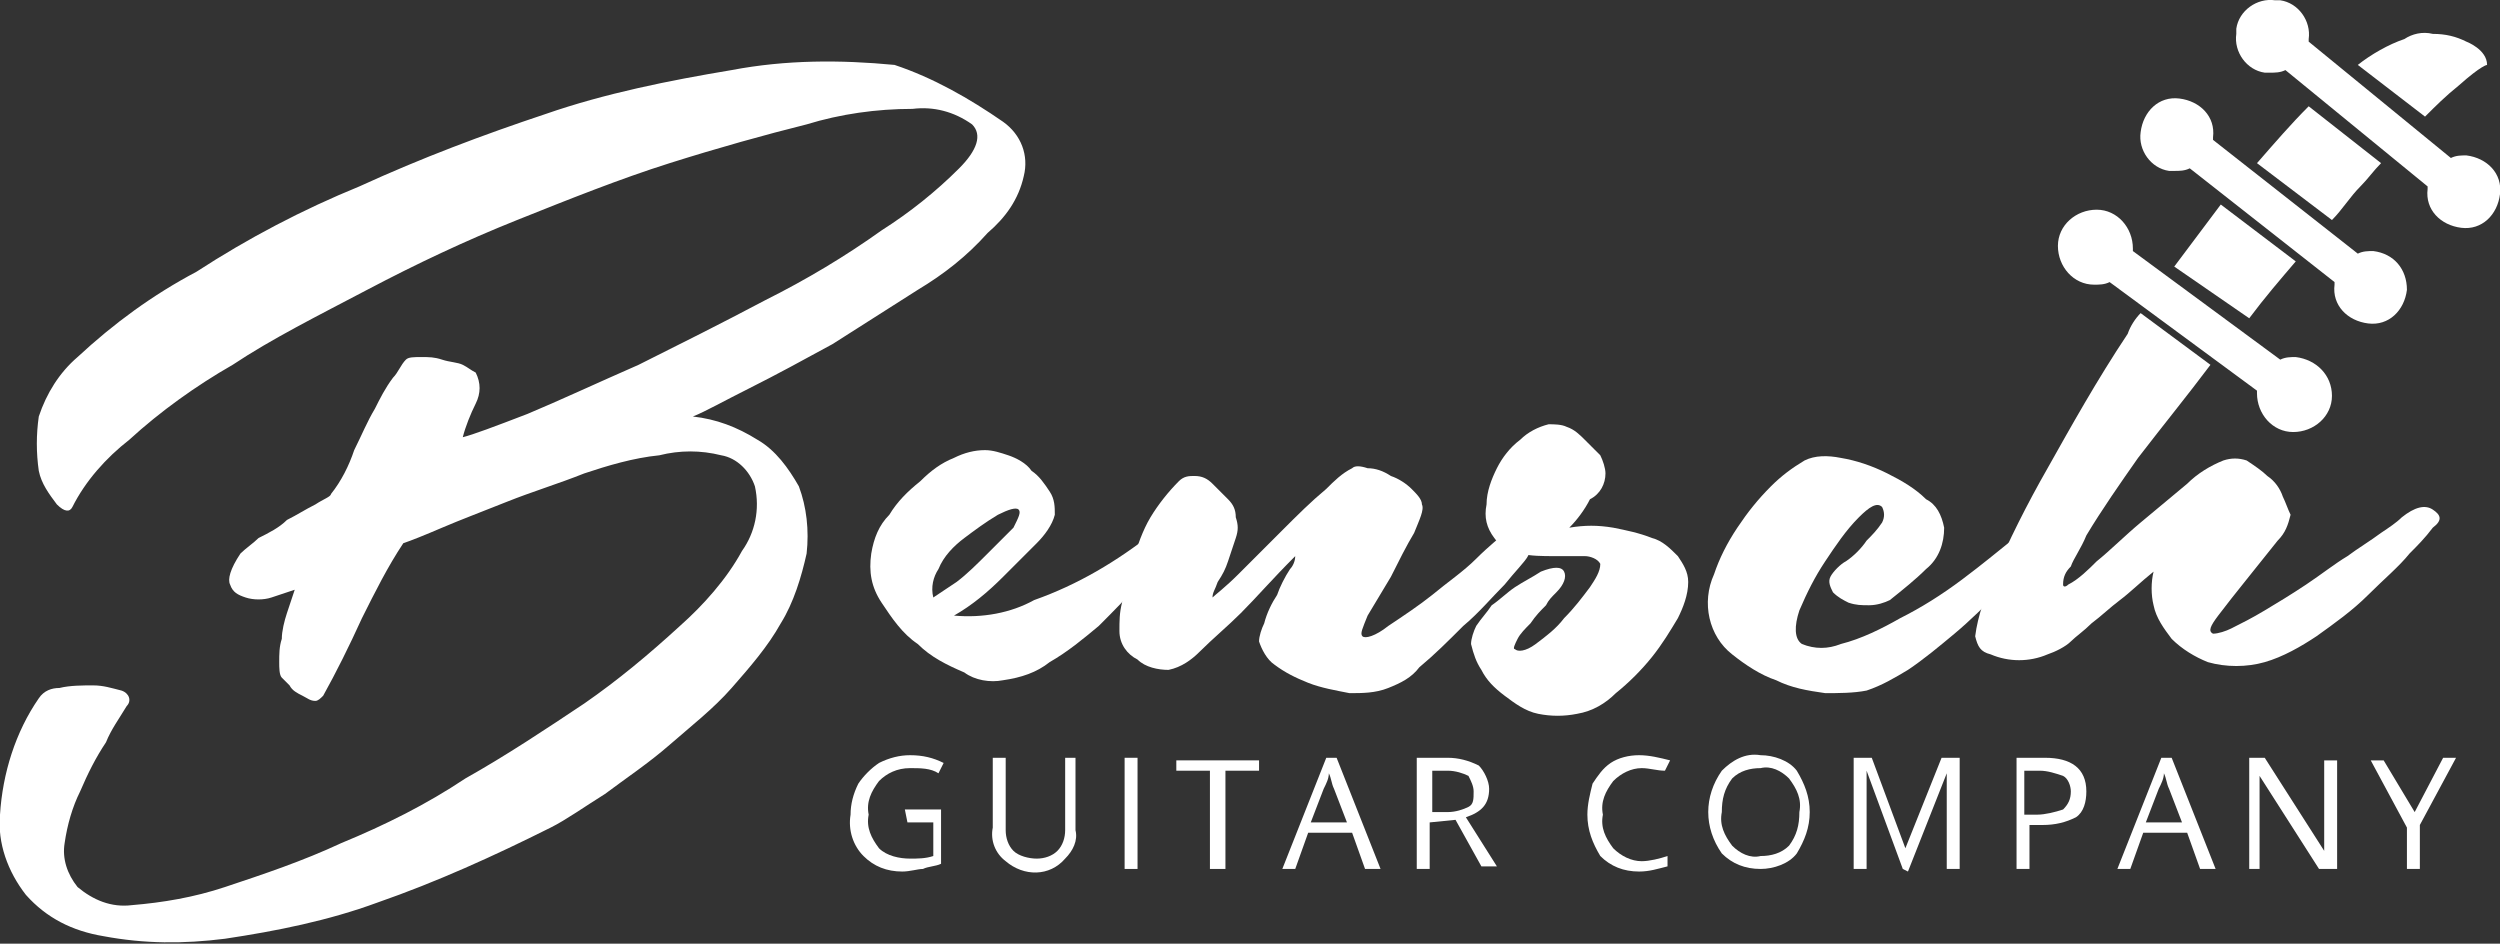
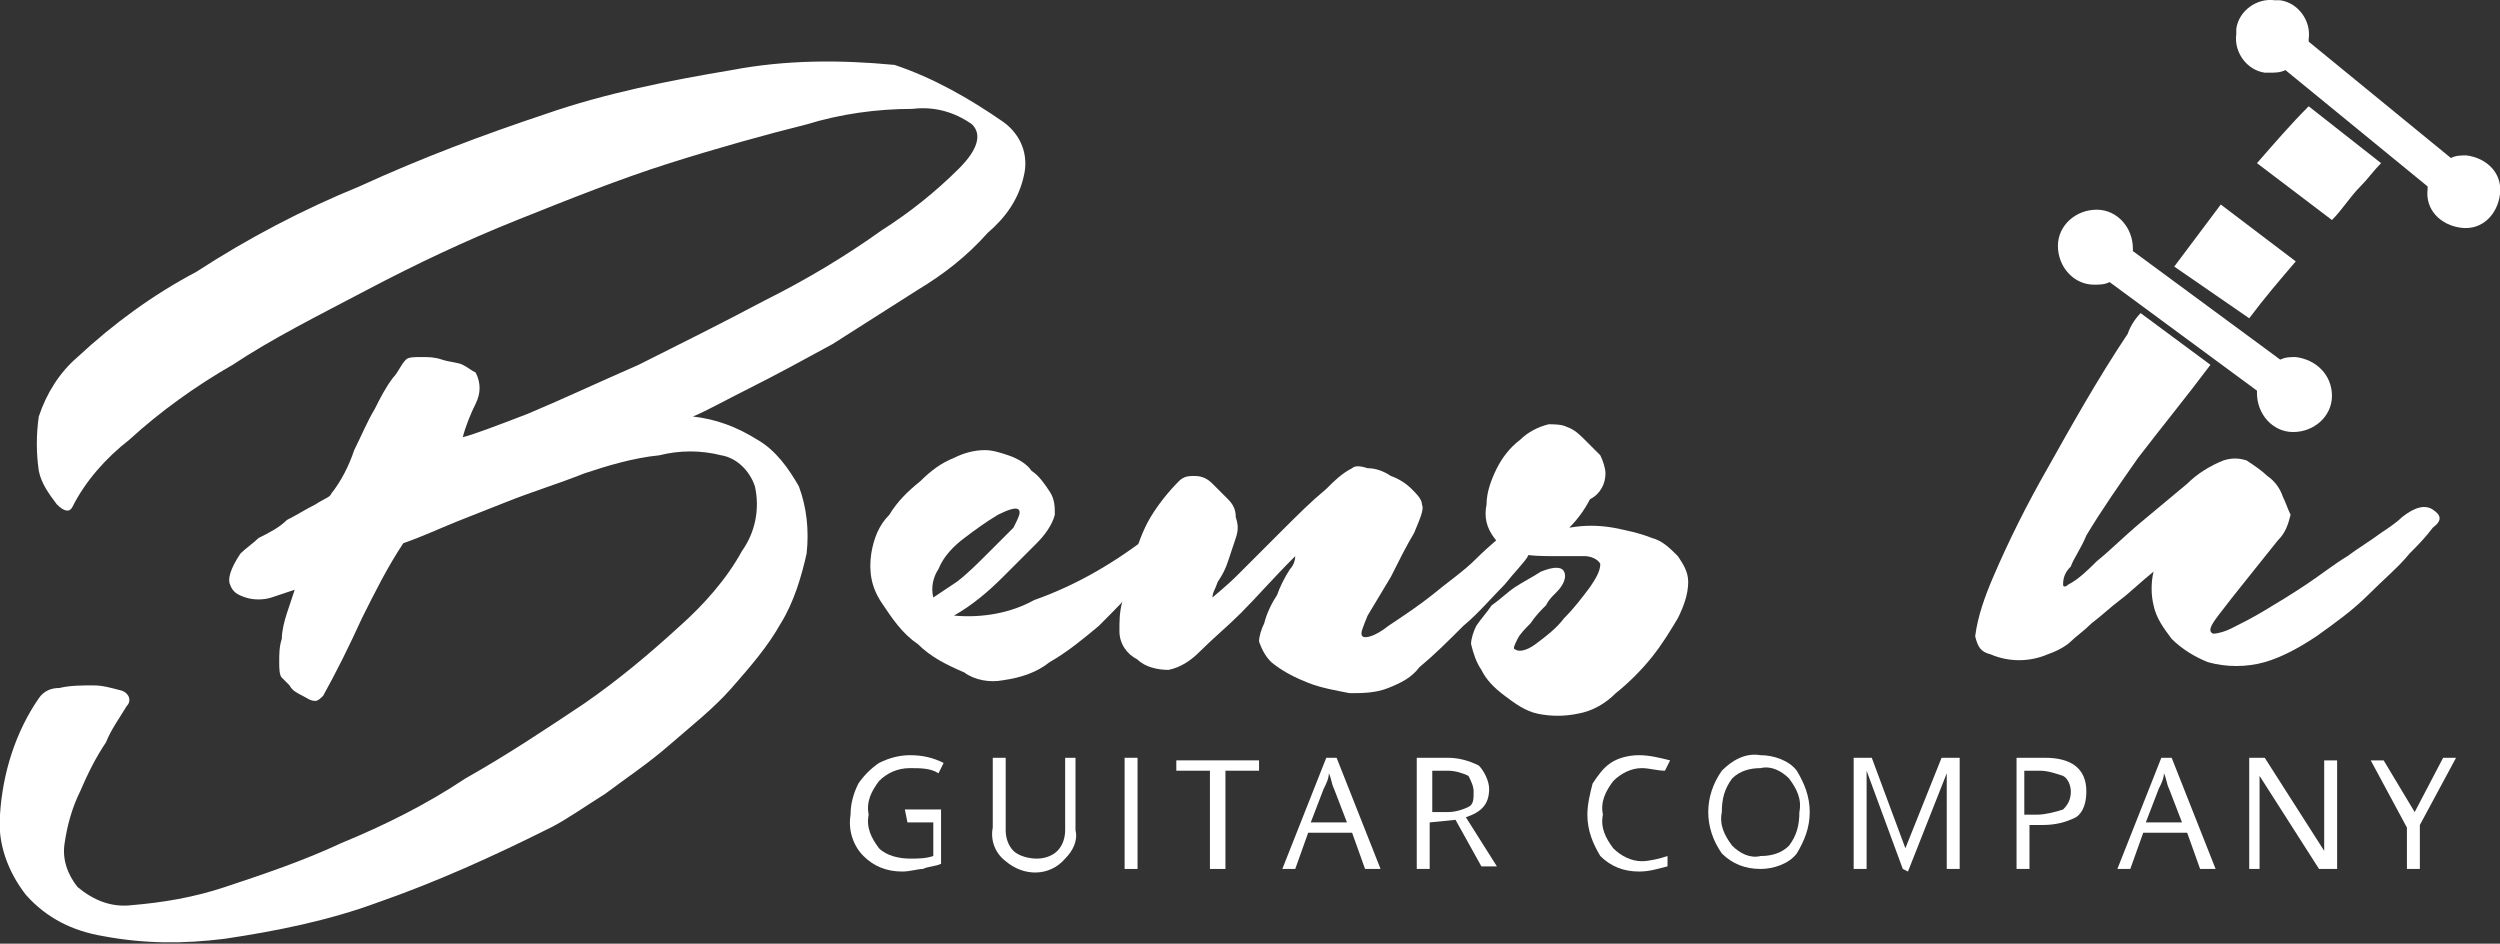
<svg xmlns="http://www.w3.org/2000/svg" version="1.1" id="Layer_1" x="0px" y="0px" viewBox="0 0 96.7 36.5" style="enable-background:new 0 0 96.7 36.5;" xml:space="preserve">
  <rect x="0" y="0" width="96.7" height="36.5" fill="#333333" stroke="none" />
  <style type="text/css">
	.st0{fill:#FFFFFF;}
</style>
  <g id="Group_22" transform="translate(-385 0.211)">
    <g id="Group_20">
      <g id="Group_19">
        <path id="Path_205" class="st0" d="M420,31.1h1.4v2.1c-0.2,0.1-0.5,0.1-0.7,0.2c-0.2,0-0.5,0.1-0.8,0.1c-0.6,0-1.1-0.2-1.5-0.6     c-0.4-0.4-0.6-1-0.5-1.6c0-0.4,0.1-0.8,0.3-1.2c0.2-0.3,0.5-0.6,0.8-0.8c0.4-0.2,0.8-0.3,1.2-0.3c0.5,0,0.9,0.1,1.3,0.3l-0.2,0.4     c-0.3-0.2-0.7-0.2-1.1-0.2c-0.5,0-0.9,0.2-1.2,0.5c-0.3,0.4-0.5,0.8-0.4,1.3c-0.1,0.5,0.1,0.9,0.4,1.3c0.3,0.3,0.8,0.4,1.2,0.4     c0.3,0,0.6,0,0.9-0.1v-1.3h-1L420,31.1L420,31.1z" />
        <path id="Path_206" class="st0" d="M426.6,29.1v2.8c0.1,0.4-0.1,0.8-0.4,1.1c-0.6,0.7-1.6,0.7-2.3,0.1c-0.4-0.3-0.6-0.8-0.5-1.3     v-2.7h0.5v2.8c0,0.3,0.1,0.6,0.3,0.8c0.2,0.2,0.6,0.3,0.9,0.3s0.6-0.1,0.8-0.3c0.2-0.2,0.3-0.5,0.3-0.8v-2.8L426.6,29.1     L426.6,29.1z" />
        <path id="Path_207" class="st0" d="M428.5,33.4v-4.3h0.5v4.3H428.5z" />
        <path id="Path_208" class="st0" d="M432.3,33.4h-0.5v-3.8h-1.3v-0.4h3.2v0.4h-1.3v3.8H432.3z" />
        <path id="Path_209" class="st0" d="M437.8,33.4l-0.5-1.4h-1.7l-0.5,1.4h-0.5l1.7-4.3h0.4l1.7,4.3H437.8z M437.1,31.6l-0.5-1.3     c-0.1-0.2-0.1-0.4-0.2-0.6c0,0.2-0.1,0.4-0.2,0.6l-0.5,1.3H437.1z" />
-         <path id="Path_210" class="st0" d="M440.3,31.6v1.8h-0.5v-4.3h1.2c0.4,0,0.8,0.1,1.2,0.3c0.2,0.2,0.4,0.6,0.4,0.9     c0,0.6-0.3,0.9-0.9,1.1l1.2,1.9h-0.6l-1-1.8L440.3,31.6L440.3,31.6z M440.3,31.2h0.7c0.3,0,0.6-0.1,0.8-0.2     c0.2-0.1,0.2-0.3,0.2-0.6c0-0.2-0.1-0.4-0.2-0.6c-0.2-0.1-0.5-0.2-0.8-0.2h-0.6v1.6L440.3,31.2z" />
+         <path id="Path_210" class="st0" d="M440.3,31.6v1.8h-0.5v-4.3h1.2c0.4,0,0.8,0.1,1.2,0.3c0.2,0.2,0.4,0.6,0.4,0.9     c0,0.6-0.3,0.9-0.9,1.1l1.2,1.9h-0.6l-1-1.8L440.3,31.6L440.3,31.6z M440.3,31.2h0.7c0.3,0,0.6-0.1,0.8-0.2     c0.2-0.1,0.2-0.3,0.2-0.6c0-0.2-0.1-0.4-0.2-0.6c-0.2-0.1-0.5-0.2-0.8-0.2h-0.6v1.6L440.3,31.2" />
        <path id="Path_211" class="st0" d="M448.5,29.5c-0.4,0-0.8,0.2-1.1,0.5c-0.3,0.4-0.5,0.8-0.4,1.3c-0.1,0.5,0.1,0.9,0.4,1.3     c0.3,0.3,0.7,0.5,1.1,0.5c0.3,0,0.7-0.1,1-0.2v0.4c-0.4,0.1-0.7,0.2-1.1,0.2c-0.6,0-1.1-0.2-1.5-0.6c-0.3-0.5-0.5-1-0.5-1.6     c0-0.4,0.1-0.8,0.2-1.2c0.2-0.3,0.4-0.6,0.7-0.8c0.3-0.2,0.7-0.3,1.1-0.3s0.8,0.1,1.2,0.2l-0.2,0.4     C449.1,29.6,448.8,29.5,448.5,29.5z" />
        <path id="Path_212" class="st0" d="M455,31.2c0,0.6-0.2,1.1-0.5,1.6c-0.3,0.4-0.9,0.6-1.4,0.6c-0.6,0-1.1-0.2-1.5-0.6     c-0.7-1-0.7-2.2,0-3.2c0.4-0.4,0.9-0.7,1.5-0.6c0.5,0,1.1,0.2,1.4,0.6C454.8,30.1,455,30.6,455,31.2z M451.6,31.2     c-0.1,0.5,0.1,0.9,0.4,1.3c0.3,0.3,0.7,0.5,1.1,0.4c0.4,0,0.8-0.1,1.1-0.4c0.3-0.4,0.4-0.8,0.4-1.3c0.1-0.5-0.1-0.9-0.4-1.3     c-0.3-0.3-0.7-0.5-1.1-0.4c-0.4,0-0.8,0.1-1.1,0.4C451.7,30.3,451.6,30.7,451.6,31.2z" />
        <path id="Path_213" class="st0" d="M458.6,33.4l-1.4-3.8l0,0v3.8h-0.5v-4.3h0.7l1.3,3.5l0,0l1.4-3.5h0.7v4.3h-0.5v-3.7l0,0     l-1.5,3.8L458.6,33.4L458.6,33.4z" />
        <path id="Path_214" class="st0" d="M465.7,30.4c0,0.4-0.1,0.8-0.4,1c-0.4,0.2-0.8,0.3-1.3,0.3h-0.5v1.7H463v-4.3h1.1     C465.1,29.1,465.7,29.5,465.7,30.4z M463.4,31.3h0.4c0.3,0,0.7-0.1,1-0.2c0.2-0.2,0.3-0.4,0.3-0.7c0-0.2-0.1-0.5-0.3-0.6     c-0.3-0.1-0.6-0.2-0.9-0.2h-0.6v1.7L463.4,31.3z" />
        <path id="Path_215" class="st0" d="M470.1,33.4l-0.5-1.4h-1.7l-0.5,1.4h-0.5l1.7-4.3h0.4l1.7,4.3H470.1z M469.4,31.6l-0.5-1.3     c-0.1-0.2-0.1-0.4-0.2-0.6c0,0.2-0.1,0.4-0.2,0.6l-0.5,1.3H469.4z" />
        <path id="Path_216" class="st0" d="M475.3,33.4h-0.6l-2.3-3.6l0,0v3.6H472v-4.3h0.6l2.3,3.6l0,0v-3.5h0.5v4.2H475.3z" />
        <path id="Path_217" class="st0" d="M478.4,31.2l1.1-2.1h0.5l-1.4,2.6v1.7h-0.5v-1.6l-1.4-2.6h0.5L478.4,31.2z" />
      </g>
    </g>
    <path id="Path_218" class="st0" d="M423.8,4.5c0.7,0.5,1,1.3,0.8,2.1c-0.2,0.9-0.7,1.6-1.4,2.2c-0.8,0.9-1.7,1.6-2.7,2.2l-3.3,2.1   c-1.1,0.6-2.2,1.2-3.2,1.7s-1.7,0.9-2.2,1.1c0.9,0.1,1.7,0.4,2.5,0.9c0.7,0.4,1.2,1.1,1.6,1.8c0.3,0.8,0.4,1.7,0.3,2.6   c-0.2,0.9-0.5,1.9-1,2.7c-0.5,0.9-1.2,1.7-1.9,2.5c-0.7,0.8-1.6,1.5-2.4,2.2s-1.7,1.3-2.5,1.9c-0.8,0.5-1.5,1-2.1,1.3   c-2.2,1.1-4.4,2.1-6.7,2.9c-1.9,0.7-3.9,1.1-5.9,1.4c-1.6,0.2-3.1,0.2-4.7-0.1c-1.2-0.2-2.2-0.7-3-1.6c-0.7-0.9-1.1-2-1-3.1   c0.1-1.6,0.6-3.2,1.5-4.5c0.2-0.3,0.5-0.4,0.8-0.4c0.4-0.1,0.9-0.1,1.3-0.1s0.7,0.1,1.1,0.2c0.3,0.1,0.4,0.4,0.2,0.6   c-0.3,0.5-0.6,0.9-0.8,1.4c-0.4,0.6-0.7,1.2-1,1.9c-0.3,0.6-0.5,1.3-0.6,2c-0.1,0.6,0.1,1.2,0.5,1.7c0.6,0.5,1.3,0.8,2.1,0.7   c1.2-0.1,2.4-0.3,3.6-0.7c1.5-0.5,3-1,4.5-1.7c1.7-0.7,3.3-1.5,4.8-2.5c1.6-0.9,3.1-1.9,4.6-2.9c1.3-0.9,2.5-1.9,3.7-3   c0.9-0.8,1.8-1.8,2.4-2.9c0.5-0.7,0.7-1.6,0.5-2.5c-0.2-0.6-0.7-1.1-1.3-1.2c-0.8-0.2-1.6-0.2-2.4,0c-1,0.1-2,0.4-2.9,0.7   c-1,0.4-2,0.7-3,1.1s-1.8,0.7-2.5,1s-1.2,0.5-1.5,0.6c-0.6,0.9-1.1,1.9-1.6,2.9c-0.5,1.1-1,2.1-1.5,3c-0.1,0.1-0.2,0.2-0.3,0.2   c-0.2,0-0.3-0.1-0.5-0.2s-0.4-0.2-0.5-0.4l-0.3-0.3c-0.1-0.1-0.1-0.4-0.1-0.6c0-0.3,0-0.6,0.1-0.9c0-0.3,0.1-0.7,0.2-1l0.3-0.9   c-0.3,0.1-0.6,0.2-0.9,0.3c-0.3,0.1-0.7,0.1-1,0s-0.5-0.2-0.6-0.5c-0.1-0.2,0-0.6,0.4-1.2c0.2-0.2,0.5-0.4,0.7-0.6   c0.4-0.2,0.8-0.4,1.1-0.7c0.4-0.2,0.7-0.4,1.1-0.6c0.3-0.2,0.6-0.3,0.6-0.4c0.4-0.5,0.7-1.1,0.9-1.7c0.3-0.6,0.5-1.1,0.8-1.6   c0.2-0.4,0.4-0.8,0.7-1.2c0.2-0.2,0.3-0.5,0.5-0.7c0.1-0.1,0.3-0.1,0.6-0.1c0.3,0,0.5,0,0.8,0.1s0.6,0.1,0.8,0.2   c0.2,0.1,0.3,0.2,0.5,0.3c0.2,0.4,0.2,0.8,0,1.2s-0.4,0.9-0.5,1.3c0.4-0.1,1.2-0.4,2.5-0.9c1.2-0.5,2.7-1.2,4.3-1.9   c1.6-0.8,3.2-1.6,4.9-2.5c1.6-0.8,3.1-1.7,4.5-2.7c1.1-0.7,2.1-1.5,3-2.4c0.7-0.7,0.9-1.3,0.5-1.7c-0.7-0.5-1.5-0.7-2.3-0.6   c-1.4,0-2.8,0.2-4.1,0.6c-1.6,0.4-3.4,0.9-5.3,1.5S407,7.5,405,8.3s-3.9,1.7-5.8,2.7s-3.7,1.9-5.2,2.9c-1.4,0.8-2.8,1.8-4,2.9   c-0.9,0.7-1.7,1.6-2.2,2.6c-0.1,0.2-0.3,0.2-0.6-0.1c-0.3-0.4-0.6-0.8-0.7-1.3c-0.1-0.7-0.1-1.4,0-2.1c0.3-0.9,0.8-1.7,1.5-2.3   c1.4-1.3,2.9-2.4,4.6-3.3c2-1.3,4.1-2.4,6.3-3.3c2.4-1.1,4.8-2,7.2-2.8c2.3-0.8,4.8-1.3,7.2-1.7c2.1-0.4,4.2-0.4,6.3-0.2   C421.1,2.8,422.5,3.6,423.8,4.5z" />
    <path id="Path_219" class="st0" d="M429.6,20.4c0.6-0.4,0.9-0.5,0.9-0.4c0.1,0.1,0,0.4-0.3,0.8c-0.3,0.5-0.7,1-1.1,1.5   c-0.5,0.6-1,1.1-1.6,1.7c-0.6,0.5-1.2,1-1.9,1.4c-0.5,0.4-1.1,0.6-1.8,0.7c-0.5,0.1-1.1,0-1.5-0.3c-0.7-0.3-1.3-0.6-1.8-1.1   c-0.6-0.4-1-1-1.4-1.6s-0.5-1.2-0.4-1.9c0.1-0.6,0.3-1.1,0.7-1.5c0.3-0.5,0.7-0.9,1.2-1.3c0.4-0.4,0.8-0.7,1.3-0.9   c0.4-0.2,0.8-0.3,1.2-0.3c0.3,0,0.6,0.1,0.9,0.2s0.7,0.3,0.9,0.6c0.3,0.2,0.5,0.5,0.7,0.8s0.2,0.6,0.2,0.9   c-0.1,0.4-0.4,0.8-0.7,1.1l-1.3,1.3c-0.6,0.6-1.2,1.1-1.9,1.5c1.1,0.1,2.2-0.1,3.1-0.6C426.7,22.4,428.2,21.5,429.6,20.4z    M424.4,19.5c-0.1-0.1-0.4,0-0.8,0.2c-0.5,0.3-0.9,0.6-1.3,0.9s-0.8,0.7-1,1.2c-0.2,0.3-0.3,0.7-0.2,1.1c0.3-0.2,0.6-0.4,0.9-0.6   c0.4-0.3,0.8-0.7,1.2-1.1l1-1C424.4,19.8,424.5,19.6,424.4,19.5z" />
    <path id="Path_220" class="st0" d="M430.6,18.4c0.2-0.2,0.4-0.2,0.6-0.2c0.3,0,0.5,0.1,0.7,0.3l0.6,0.6c0.2,0.2,0.3,0.4,0.3,0.7   c0.1,0.3,0.1,0.5,0,0.8l-0.3,0.9c-0.1,0.3-0.2,0.5-0.4,0.8c-0.1,0.3-0.2,0.4-0.2,0.6c0.1-0.1,0.5-0.4,1-0.9l1.7-1.7   c0.6-0.6,1.1-1.1,1.7-1.6c0.3-0.3,0.6-0.6,1-0.8c0.1-0.1,0.3-0.1,0.6,0c0.3,0,0.6,0.1,0.9,0.3c0.3,0.1,0.6,0.3,0.8,0.5   c0.2,0.2,0.4,0.4,0.4,0.6c0.1,0.2-0.1,0.6-0.3,1.1c-0.3,0.5-0.6,1.1-0.9,1.7c-0.3,0.5-0.6,1-0.9,1.5c-0.2,0.5-0.3,0.7-0.2,0.8   s0.5,0,1-0.4c0.6-0.4,1.2-0.8,1.7-1.2c0.6-0.5,1.2-0.9,1.7-1.4s0.9-0.8,1.1-1s0.4-0.3,0.6-0.3s0.3,0,0.4,0.2   c0.1,0.1,0.1,0.3,0.1,0.4c0,0.2-0.1,0.4-0.2,0.6s-0.5,0.6-0.9,1.1c-0.5,0.5-1,1.1-1.6,1.6c-0.6,0.6-1.1,1.1-1.7,1.6   c-0.3,0.4-0.7,0.6-1.2,0.8c-0.5,0.2-1,0.2-1.5,0.2c-0.5-0.1-1.1-0.2-1.6-0.4c-0.5-0.2-0.9-0.4-1.3-0.7c-0.3-0.2-0.5-0.6-0.6-0.9   c0-0.2,0.1-0.5,0.2-0.7c0.1-0.4,0.3-0.8,0.5-1.1c0.1-0.3,0.3-0.7,0.5-1c0.1-0.1,0.2-0.3,0.2-0.5c-0.9,0.9-1.5,1.6-2.1,2.2   c-0.5,0.5-1.1,1-1.6,1.5c-0.3,0.3-0.7,0.6-1.2,0.7c-0.4,0-0.9-0.1-1.2-0.4c-0.4-0.2-0.7-0.6-0.7-1.1c0-0.4,0-0.7,0.1-1.1   c0.1-0.5,0.2-1.1,0.4-1.6c0.2-0.6,0.4-1.2,0.7-1.7C429.8,19.3,430.2,18.8,430.6,18.4z" />
    <path id="Path_221" class="st0" d="M445.7,20.2c0.6-0.1,1.1-0.1,1.7,0c0.5,0.1,1,0.2,1.5,0.4c0.4,0.1,0.7,0.4,1,0.7   c0.2,0.3,0.4,0.6,0.4,1c0,0.5-0.2,1-0.4,1.4c-0.3,0.5-0.6,1-1,1.5s-0.9,1-1.4,1.4c-0.4,0.4-0.9,0.7-1.5,0.8c-0.5,0.1-1,0.1-1.5,0   s-0.9-0.4-1.3-0.7c-0.4-0.3-0.7-0.6-0.9-1c-0.2-0.3-0.3-0.6-0.4-1c0-0.2,0.1-0.5,0.2-0.7c0.2-0.3,0.4-0.5,0.6-0.8   c0.3-0.2,0.6-0.5,0.9-0.7s0.7-0.4,1-0.6c0.5-0.2,0.8-0.2,0.9,0s0,0.5-0.3,0.8c-0.2,0.2-0.3,0.3-0.4,0.5c-0.2,0.2-0.4,0.4-0.6,0.7   c-0.2,0.2-0.4,0.4-0.5,0.6s-0.2,0.4-0.1,0.4c0.1,0.1,0.4,0.1,0.8-0.2c0.4-0.3,0.8-0.6,1.1-1c0.4-0.4,0.7-0.8,1-1.2   c0.2-0.3,0.4-0.6,0.4-0.9c-0.1-0.2-0.4-0.3-0.6-0.3h-1.2c-0.4,0-0.9,0-1.3-0.1s-0.8-0.3-1-0.6c-0.3-0.4-0.4-0.8-0.3-1.3   c0-0.5,0.2-1,0.4-1.4c0.2-0.4,0.5-0.8,0.9-1.1c0.3-0.3,0.7-0.5,1.1-0.6c0.2,0,0.5,0,0.7,0.1c0.3,0.1,0.5,0.3,0.7,0.5l0.6,0.6   c0.1,0.2,0.2,0.5,0.2,0.7c0,0.4-0.2,0.8-0.6,1C446.3,19.5,446,19.9,445.7,20.2z" />
-     <path id="Path_222" class="st0" d="M460.2,20.2c0,0.6-0.2,1.2-0.7,1.6c-0.4,0.4-0.9,0.8-1.4,1.2c-0.2,0.1-0.5,0.2-0.8,0.2   s-0.5,0-0.8-0.1c-0.2-0.1-0.4-0.2-0.6-0.4c-0.1-0.2-0.2-0.4-0.1-0.6s0.4-0.5,0.6-0.6c0.3-0.2,0.6-0.5,0.8-0.8   c0.2-0.2,0.4-0.4,0.6-0.7c0.1-0.2,0.1-0.4,0-0.6c-0.2-0.2-0.5,0-0.9,0.4c-0.5,0.5-0.9,1.1-1.3,1.7s-0.7,1.2-1,1.9   c-0.2,0.6-0.2,1.1,0.1,1.3c0.5,0.2,1,0.2,1.5,0c0.8-0.2,1.6-0.6,2.3-1c0.8-0.4,1.6-0.9,2.4-1.5s1.4-1.1,1.9-1.5   c0.2-0.2,0.4-0.4,0.7-0.6c0.2-0.1,0.3-0.1,0.5,0c0.1,0.1,0.2,0.2,0.1,0.4c-0.1,0.3-0.2,0.6-0.5,0.8c-0.4,0.5-0.8,1-1.3,1.4   c-0.5,0.5-1.1,1.1-1.7,1.6s-1.2,1-1.8,1.4c-0.5,0.3-1,0.6-1.6,0.8c-0.5,0.1-1.1,0.1-1.6,0.1c-0.7-0.1-1.3-0.2-1.9-0.5   c-0.6-0.2-1.2-0.6-1.7-1c-0.9-0.7-1.2-2-0.7-3.1c0.2-0.6,0.5-1.2,0.9-1.8c0.4-0.6,0.8-1.1,1.3-1.6c0.4-0.4,0.8-0.7,1.3-1   c0.4-0.2,0.9-0.2,1.4-0.1c0.6,0.1,1.2,0.3,1.8,0.6c0.6,0.3,1.1,0.6,1.5,1C459.9,19.3,460.1,19.7,460.2,20.2z" />
    <g id="Group_21">
-       <path id="Path_223" class="st0" d="M478.8,4.3c0.4-0.4,0.8-0.8,1.3-1.2c0.9-0.8,1.1-0.8,1.1-0.8c0-0.6-0.8-0.9-0.8-0.9    c-0.4-0.2-0.8-0.3-1.3-0.3c-0.4-0.1-0.8,0-1.1,0.2c-0.6,0.2-1.3,0.6-1.8,1L478.8,4.3z" />
      <path id="Path_224" class="st0" d="M474.3,3.9c-0.7,0.7-1.3,1.4-2,2.2l2.9,2.2c0.4-0.4,0.7-0.9,1.1-1.3c0.3-0.3,0.5-0.6,0.8-0.9    L474.3,3.9z" />
      <path id="Path_225" class="st0" d="M470.9,7.7l-1.8,2.4l2.9,2c0.6-0.8,1.2-1.5,1.8-2.2L470.9,7.7z" />
      <path id="Path_226" class="st0" d="M479.1,19.5c-0.3-0.2-0.7-0.1-1.2,0.3c-0.2,0.2-0.5,0.4-0.8,0.6c-0.4,0.3-0.9,0.6-1.3,0.9    c-0.5,0.3-1,0.7-1.6,1.1s-1.1,0.7-1.6,1s-0.9,0.5-1.3,0.7c-0.2,0.1-0.5,0.2-0.7,0.2c-0.2-0.1-0.1-0.3,0.2-0.7s0.7-0.9,1.1-1.4    l1.2-1.5c0.3-0.3,0.4-0.6,0.5-1c-0.1-0.2-0.2-0.5-0.3-0.7c-0.1-0.3-0.3-0.6-0.6-0.8c-0.2-0.2-0.5-0.4-0.8-0.6    c-0.3-0.1-0.6-0.1-0.9,0c-0.5,0.2-1,0.5-1.4,0.9l-1.8,1.5c-0.6,0.5-1.2,1.1-1.7,1.5c-0.3,0.3-0.7,0.7-1.1,0.9    c-0.1,0.1-0.2,0.1-0.2,0c0-0.3,0.1-0.5,0.3-0.7c0.1-0.3,0.4-0.7,0.6-1.2c0.6-1,1.3-2,2-3c1-1.3,1.9-2.4,2.8-3.6l-2.7-2    c-0.2,0.2-0.4,0.5-0.5,0.8c-1.2,1.8-2.2,3.6-3.1,5.2c-0.8,1.4-1.5,2.8-2.1,4.2c-0.3,0.7-0.6,1.5-0.7,2.3c0.1,0.4,0.2,0.6,0.6,0.7    c0.7,0.3,1.5,0.3,2.2,0c0.3-0.1,0.7-0.3,0.9-0.5c0.2-0.2,0.5-0.4,0.8-0.7c0.4-0.3,0.7-0.6,1.1-0.9s0.8-0.7,1.3-1.1    c-0.1,0.4-0.1,0.9,0,1.3c0.1,0.5,0.4,0.9,0.7,1.3c0.4,0.4,0.9,0.7,1.4,0.9c0.7,0.2,1.5,0.2,2.2,0s1.4-0.6,2-1c0.7-0.5,1.4-1,2-1.6    s1.2-1.1,1.6-1.6c0.3-0.3,0.6-0.6,0.9-1C479.5,19.9,479.4,19.7,479.1,19.5z" />
    </g>
    <path id="Path_227" class="st0" d="M480.4,5.8c-0.2,0-0.4,0-0.6,0.1l-5.5-4.5V1.3c0.1-0.7-0.4-1.4-1.1-1.5c-0.1,0-0.1,0-0.2,0   c-0.7-0.1-1.4,0.4-1.5,1.1c0,0.1,0,0.1,0,0.2c-0.1,0.7,0.4,1.4,1.1,1.5c0.1,0,0.1,0,0.2,0c0.2,0,0.4,0,0.6-0.1l5.5,4.5v0.1   c-0.1,0.8,0.5,1.4,1.3,1.5s1.4-0.5,1.5-1.3S481.2,5.9,480.4,5.8L480.4,5.8z" />
-     <path id="Path_228" class="st0" d="M476.8,9.5c-0.2,0-0.4,0-0.6,0.1l-5.6-4.4V5.1c0.1-0.8-0.5-1.4-1.3-1.5s-1.4,0.5-1.5,1.3   c-0.1,0.7,0.4,1.4,1.1,1.5c0.1,0,0.1,0,0.2,0c0.2,0,0.4,0,0.6-0.1l5.6,4.4v0.1c-0.1,0.8,0.5,1.4,1.3,1.5s1.4-0.5,1.5-1.3l0,0   C478.1,10.2,477.6,9.6,476.8,9.5z" />
    <path id="Path_229" class="st0" d="M473.8,13.6c-0.2,0-0.4,0-0.6,0.1l-5.7-4.2V9.4c0-0.8-0.6-1.5-1.4-1.5s-1.5,0.6-1.5,1.4   c0,0.8,0.6,1.5,1.4,1.5l0,0c0.2,0,0.4,0,0.6-0.1l5.7,4.2V15c0,0.8,0.6,1.5,1.4,1.5s1.5-0.6,1.5-1.4l0,0   C475.2,14.3,474.6,13.7,473.8,13.6z" />
  </g>
</svg>